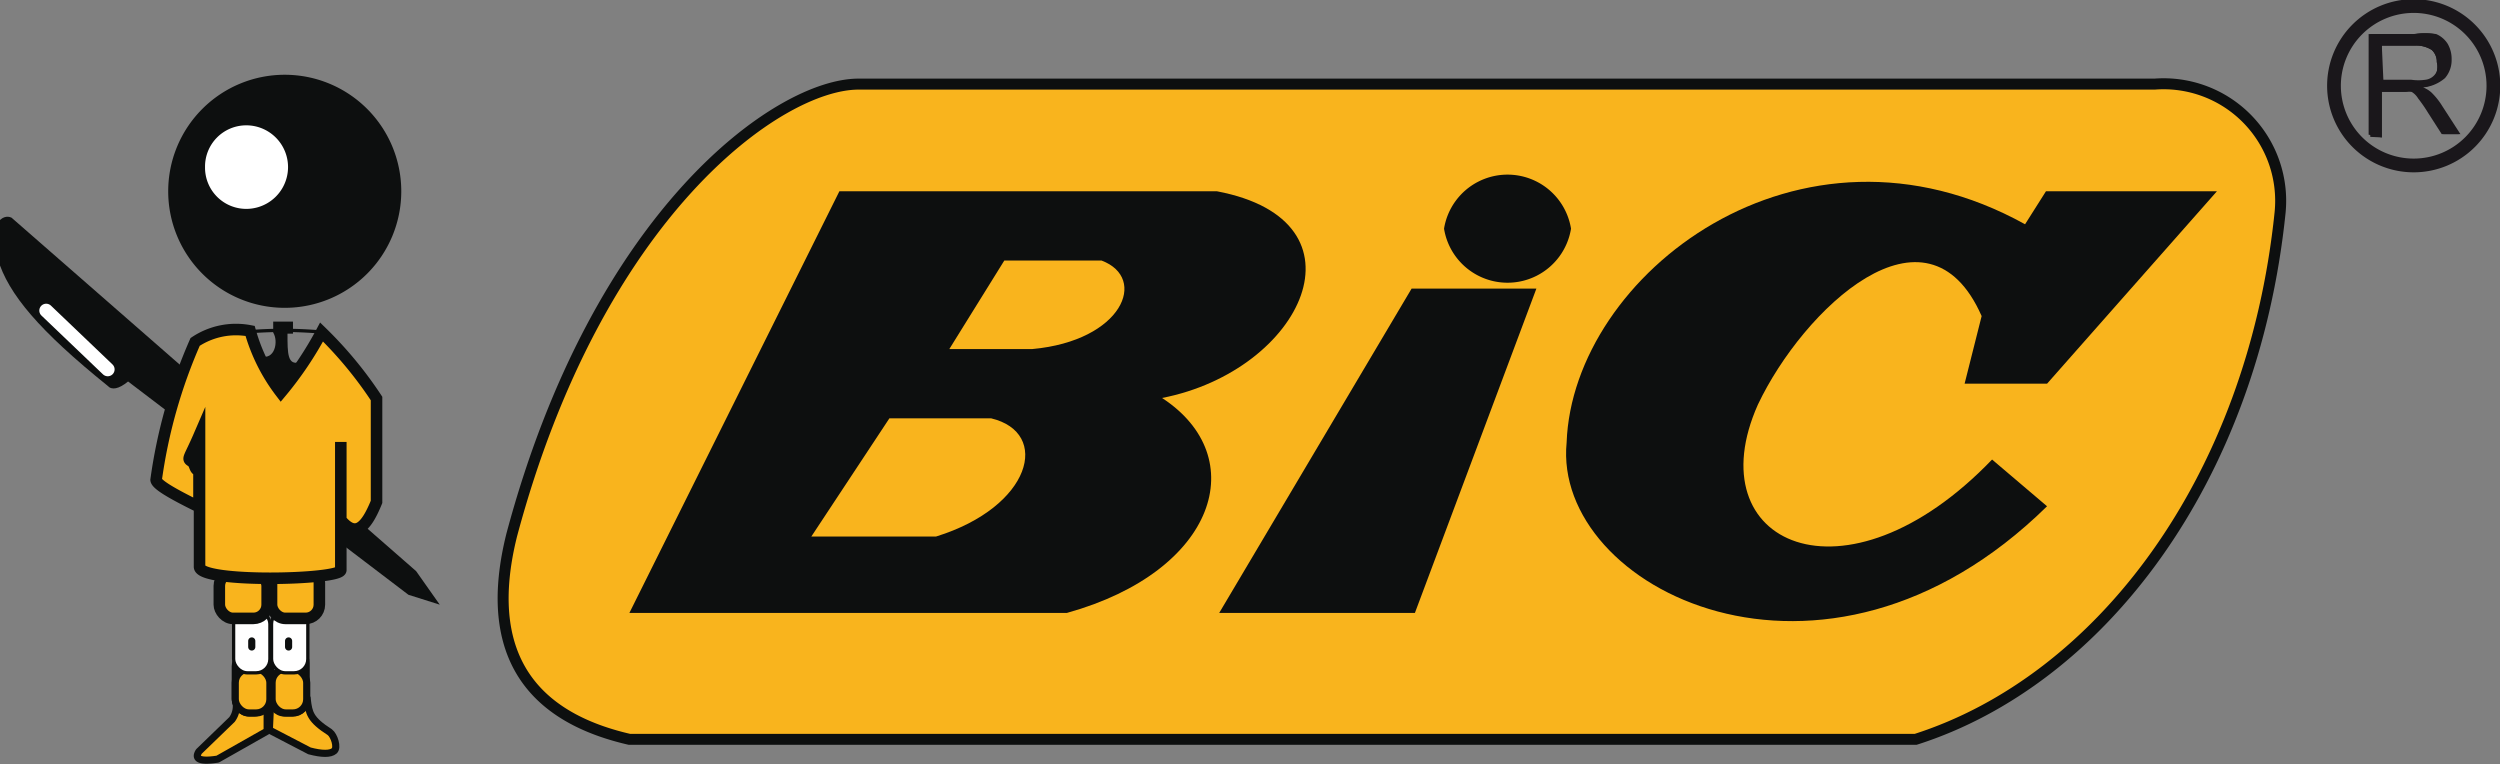
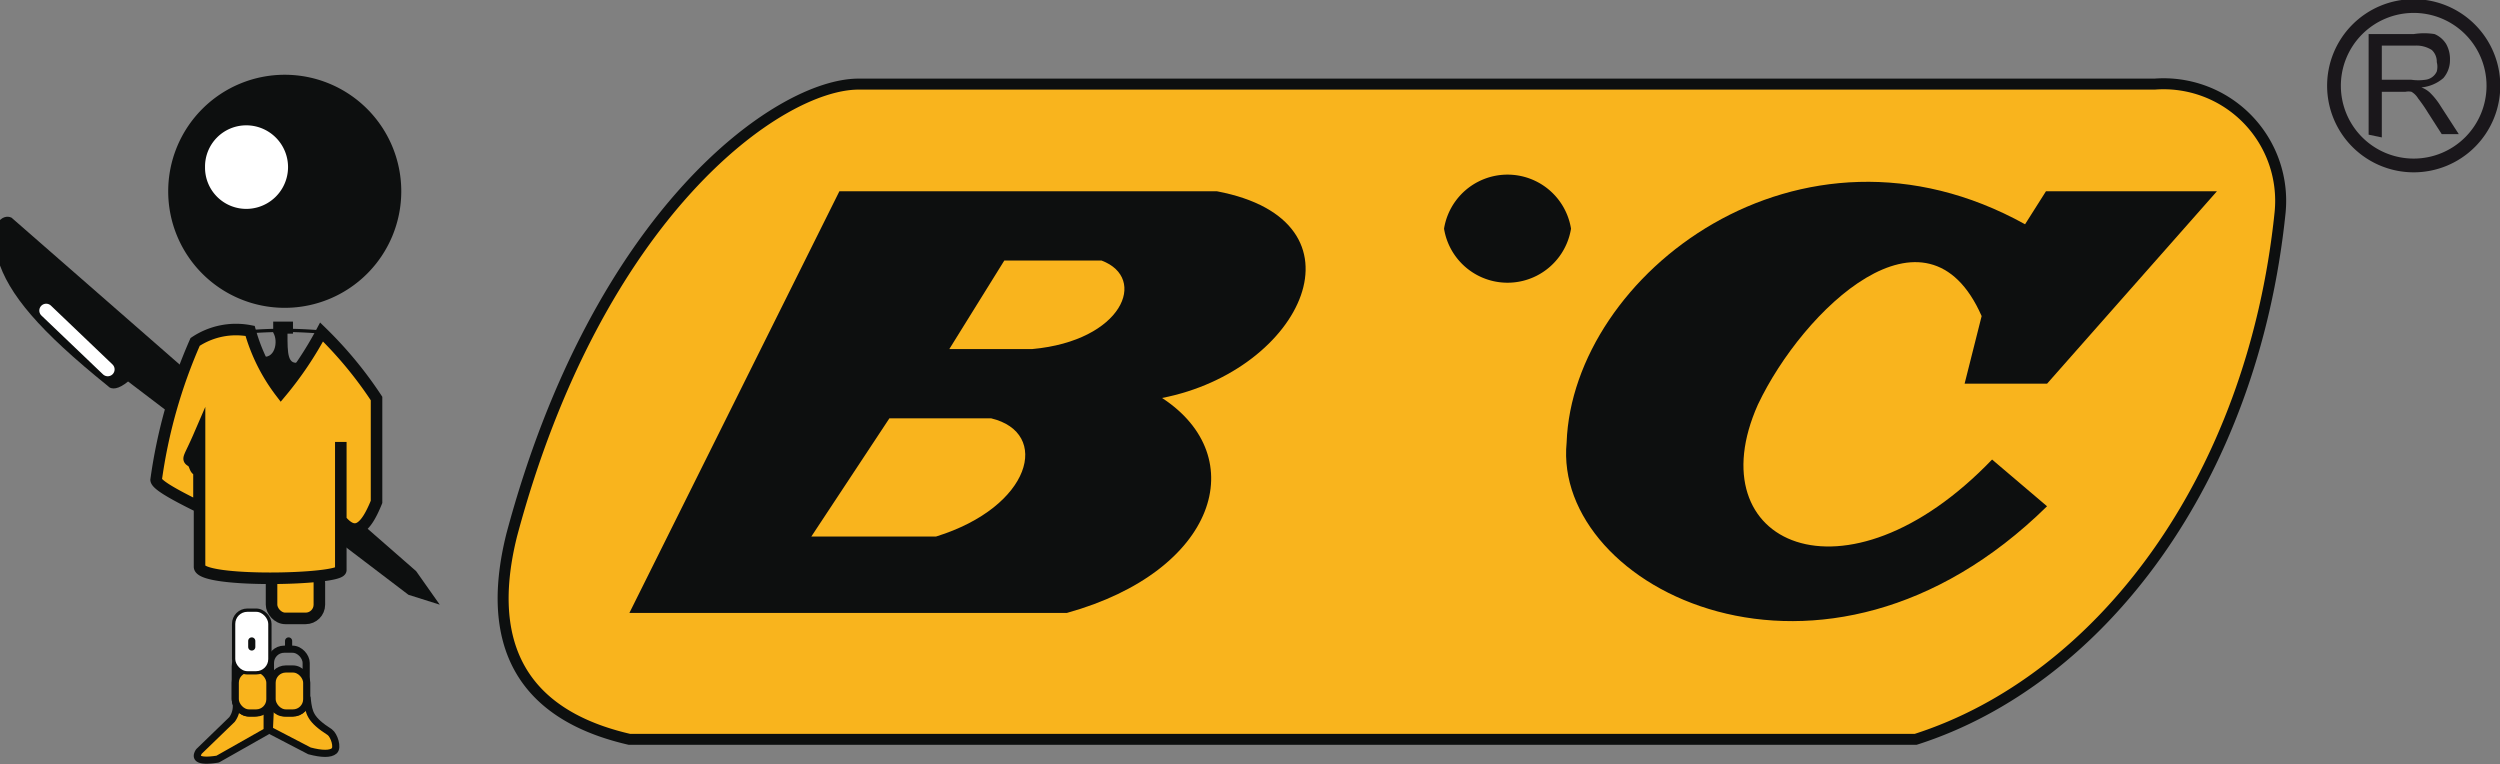
<svg xmlns="http://www.w3.org/2000/svg" id="Capa_1" data-name="Capa 1" viewBox="0 0 45.48 13.9">
  <rect x="0" y="0" width="45.48" height="13.9" fill="#808080" stroke="none" />
  <defs>
    <style>.cls-1,.cls-2,.cls-4,.cls-5,.cls-7,.cls-9{fill:#f9b41d;}.cls-1,.cls-11,.cls-13,.cls-2,.cls-3,.cls-4,.cls-5,.cls-6,.cls-7,.cls-9{stroke:#0d0f0f;}.cls-1,.cls-10,.cls-11,.cls-13,.cls-15,.cls-2,.cls-3,.cls-4,.cls-6,.cls-7{stroke-miterlimit:3.86;}.cls-1{stroke-width:0.2px;}.cls-1,.cls-11,.cls-12,.cls-14,.cls-15,.cls-2,.cls-5,.cls-8,.cls-9{fill-rule:evenodd;}.cls-13,.cls-2,.cls-3,.cls-4,.cls-5{stroke-width:0.13px;}.cls-10,.cls-11,.cls-13,.cls-15,.cls-3{fill:none;}.cls-5{stroke-miterlimit:1;}.cls-12,.cls-6{fill:#fff;}.cls-10,.cls-13,.cls-6,.cls-9{stroke-linecap:round;}.cls-11,.cls-6{stroke-width:0.06px;}.cls-7,.cls-9{stroke-width:0.21px;}.cls-8{fill:#0d0f0f;}.cls-9{stroke-miterlimit:7;}.cls-10{stroke:#fff;stroke-width:0.25px;}.cls-14{fill:#1a171b;}.cls-15{stroke:#1a171b;stroke-width:0.25px;}</style>
  </defs>
  <path class="cls-1" d="M21.29,7.31H44.87a2.13,2.13,0,0,1,2.28,2.33c-.5,4.88-3.28,8.52-6.63,9.59H17.12c-1.39-.32-2.77-1.2-2.14-3.72C16.55,9.64,19.84,7.31,21.29,7.31Z" transform="translate(-5.67 -5.78)" />
  <path class="cls-2" d="M10.57,19.06l.73.38c.23.06.38.06.45,0s0-.28-.08-.34c-.36-.23-.38-.35-.41-.59l-.66-.1Z" transform="translate(-5.67 -5.78)" />
  <rect class="cls-3" x="4.92" y="11.81" width="0.65" height="1.16" rx="0.25" />
  <rect class="cls-4" x="4.95" y="12.17" width="0.63" height="0.8" rx="0.25" />
  <path class="cls-5" d="M10.53,18.68v.4l-.9.51c-.32.05-.43,0-.34-.14l.6-.58a.41.41,0,0,0,.06-.37Z" transform="translate(-5.67 -5.78)" />
  <rect class="cls-3" x="4.28" y="11.87" width="0.6" height="1.1" rx="0.25" />
  <rect class="cls-4" x="4.28" y="12.17" width="0.63" height="0.8" rx="0.25" />
-   <rect class="cls-6" x="4.94" y="11.1" width="0.66" height="1.14" rx="0.25" />
  <rect class="cls-6" x="4.25" y="11.1" width="0.66" height="1.14" rx="0.25" />
-   <rect class="cls-7" x="3.99" y="10.41" width="0.87" height="0.84" rx="0.25" />
  <rect class="cls-7" x="4.94" y="10.35" width="0.87" height="0.9" rx="0.25" />
  <path class="cls-8" d="M5.88,9.74l7.36,6.43.43.61-.57-.18L8,12.72c-.17.14-.3.16-.37.08-1.24-1-1.81-1.67-2-2.31S5.72,9.66,5.88,9.74Z" transform="translate(-5.67 -5.78)" />
  <path class="cls-8" d="M8.73,9.26a2.12,2.12,0,1,1,2.12,2.12A2.12,2.12,0,0,1,8.73,9.26Z" transform="translate(-5.67 -5.78)" />
  <path class="cls-9" d="M10.78,12.92a6.41,6.41,0,0,0,.74-1.1,7.23,7.23,0,0,1,1,1.21l0,1.88c-.21.52-.4.63-.65.33l0-1.42,0,2.33c0,.18-2.57.24-2.57-.06l0-2.4c-.19.44-.23.43-.15.48s.05.16.14.17V15c-.53-.26-.77-.41-.78-.49A9.44,9.44,0,0,1,9.22,12a1.34,1.34,0,0,1,1-.2A3.31,3.31,0,0,0,10.78,12.92Z" transform="translate(-5.67 -5.78)" />
  <line class="cls-10" x1="0.84" y1="5.65" x2="1.96" y2="6.72" />
  <path class="cls-8" d="M10.41,12.26c.26.08.33-.27.23-.43v-.2H11l0,.22-.1,0c0,.36,0,.58.22.52l-.33.52Z" transform="translate(-5.67 -5.78)" />
  <path class="cls-11" d="M10.14,11.82a7.86,7.86,0,0,1,1.37,0" transform="translate(-5.67 -5.78)" />
  <path class="cls-12" d="M9.4,8.82a.75.75,0,0,1,.75-.76.76.76,0,1,1,0,1.52A.75.75,0,0,1,9.4,8.82Z" transform="translate(-5.67 -5.78)" />
  <line class="cls-13" x1="4.58" y1="11.66" x2="4.58" y2="11.77" />
  <line class="cls-13" x1="5.25" y1="11.66" x2="5.25" y2="11.77" />
  <path class="cls-8" d="M21.85,13.39l-1.42,2.15H22.7c1.74-.54,2.09-1.89,1-2.15Zm2.09-2.87-1,1.61h1.51c1.64-.15,2.11-1.29,1.26-1.61Zm-3-1.26h6.87c2.84.54,1.56,3.26-1,3.76,1.64,1.07,1,3.15-1.73,3.91H17.12Z" transform="translate(-5.67 -5.78)" />
-   <polygon class="cls-8" points="22.18 11.15 25.68 5.25 27.95 5.25 25.74 11.15 22.18 11.15" />
  <path class="cls-8" d="M31.94,9.94a1.17,1.17,0,0,1,2.31,0,1.17,1.17,0,0,1-2.31,0Z" transform="translate(-5.67 -5.78)" />
  <path class="cls-8" d="M42.51,9.86l.38-.6H46l-3.09,3.5H41.41l.31-1.23c-1-2.27-3.25-.12-4.07,1.61-1.13,2.53,1.58,3.79,4.26,1l1,.85c-4.07,4-9,1.49-8.74-1.16C34.28,10.78,38.4,7.58,42.51,9.86Z" transform="translate(-5.67 -5.78)" />
-   <path class="cls-14" d="M48.79,8.27V6.4h.82a1.2,1.2,0,0,1,.38,0,.46.46,0,0,1,.21.18.55.55,0,0,1,.07.28.5.5,0,0,1-.12.34.71.71,0,0,1-.4.17.49.49,0,0,1,.15.09,1.29,1.29,0,0,1,.2.25l.33.51h-.31l-.25-.39a2.73,2.73,0,0,0-.18-.26.34.34,0,0,0-.12-.12.27.27,0,0,0-.11,0H49v.83Zm.24-1h.53a.91.91,0,0,0,.27,0A.26.26,0,0,0,50,7.08.34.34,0,0,0,50,6.91a.29.29,0,0,0-.09-.22.52.52,0,0,0-.31-.08H49Z" transform="translate(-5.67 -5.78)" />
  <path class="cls-14" d="M49,7.23h.53a.91.91,0,0,0,.27,0A.26.26,0,0,0,50,7.08.34.34,0,0,0,50,6.91a.29.29,0,0,0-.09-.22.52.52,0,0,0-.31-.08H49Zm-.24,1V6.4h.82a1.2,1.2,0,0,1,.38,0,.46.46,0,0,1,.21.18.55.55,0,0,1,.07.28.5.5,0,0,1-.12.34.71.71,0,0,1-.4.17.49.49,0,0,1,.15.09,1.29,1.29,0,0,1,.2.25l.33.51h-.31l-.25-.39a2.73,2.73,0,0,0-.18-.26.34.34,0,0,0-.12-.12.27.27,0,0,0-.11,0H49v.83Z" transform="translate(-5.67 -5.78)" />
  <path class="cls-15" d="M48.13,7.35a1.45,1.45,0,1,1,1.45,1.44A1.45,1.45,0,0,1,48.13,7.35Z" transform="translate(-5.67 -5.78)" />
</svg>